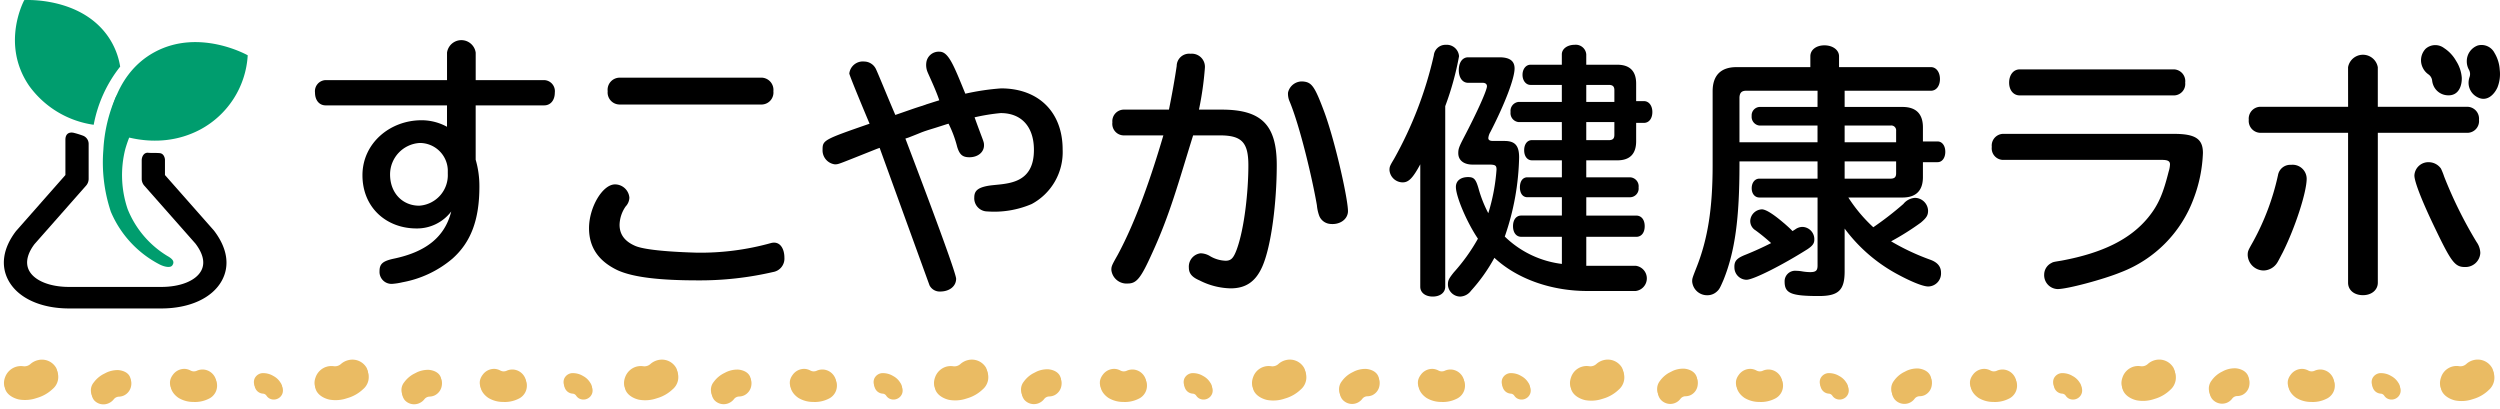
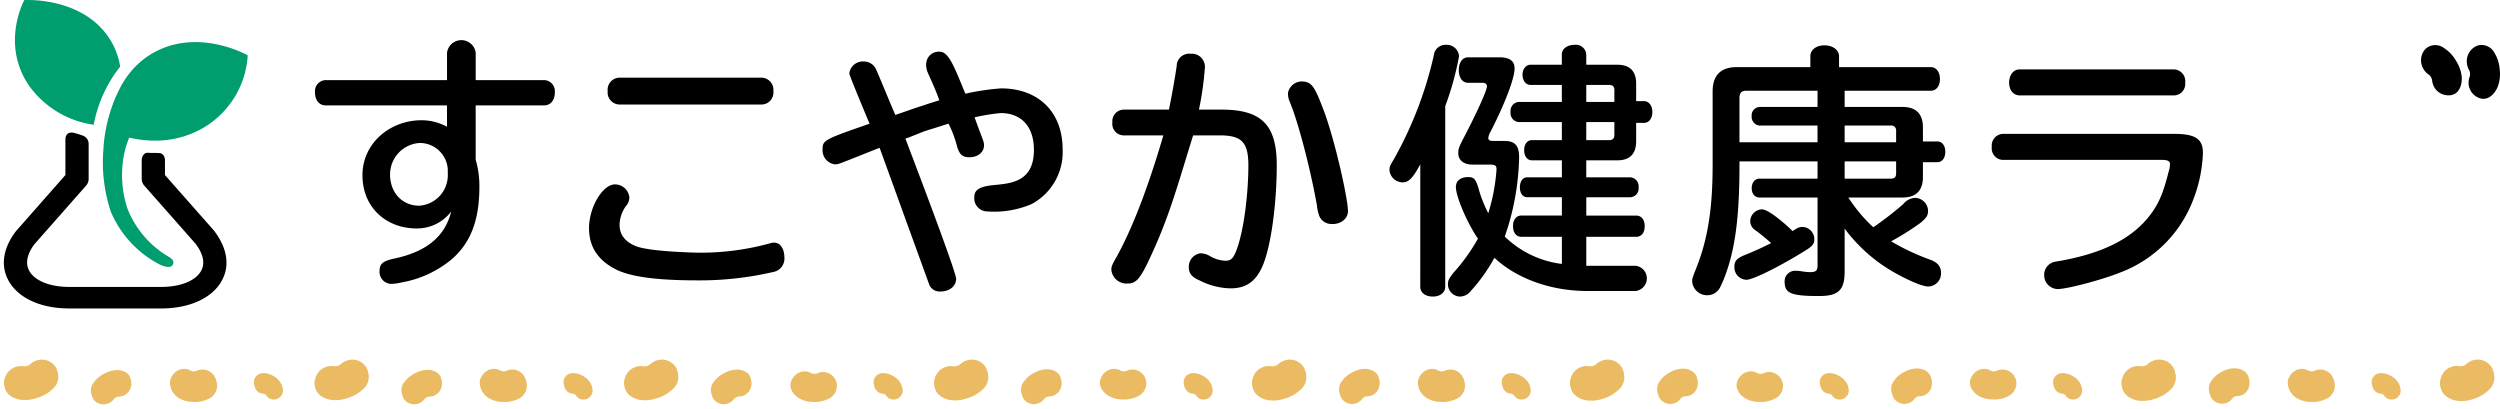
<svg xmlns="http://www.w3.org/2000/svg" width="477.194" height="78.013" viewBox="0 0 477.194 78.013">
  <defs>
    <clipPath id="a">
      <rect width="10.518" height="6.456" fill="#eabb63" />
    </clipPath>
    <clipPath id="b">
      <rect width="10.517" height="6.426" fill="#eabb63" />
    </clipPath>
    <clipPath id="c">
      <rect width="10.515" height="6.395" fill="#eabb63" />
    </clipPath>
    <clipPath id="d">
      <rect width="10.513" height="6.365" fill="#eabb63" />
    </clipPath>
    <clipPath id="e">
      <rect width="10.52" height="6.487" fill="#eabb63" />
    </clipPath>
    <clipPath id="f">
      <rect width="10.524" height="6.572" fill="#eabb63" />
    </clipPath>
    <clipPath id="g">
      <rect width="10.522" height="6.518" fill="#eabb63" />
    </clipPath>
    <clipPath id="h">
      <rect width="10.526" height="6.603" fill="#eabb63" />
    </clipPath>
    <clipPath id="i">
      <path d="M0,0,8.08.007l0,5.083L0,5.083Z" fill="#eabb63" />
    </clipPath>
    <clipPath id="j">
      <path d="M0,0,8.077.006l0,5.227L0,5.227Z" fill="#eabb63" />
    </clipPath>
    <clipPath id="k">
      <path d="M0,0,8.08.007l0,5.032L0,5.032Z" fill="#eabb63" />
    </clipPath>
    <clipPath id="l">
      <path d="M0,0,8.08.007l0,4.982L0,4.982Z" fill="#eabb63" />
    </clipPath>
    <clipPath id="m">
      <path d="M0,0,8.08.006l0,4.931L0,4.931Z" fill="#eabb63" />
    </clipPath>
    <clipPath id="n">
      <path d="M0,0,8.07.006l0,5.137L0,5.137Z" fill="#eabb63" />
    </clipPath>
    <clipPath id="o">
      <path d="M0,0,8.062.006l0,5.238L0,5.238Z" fill="#eabb63" />
    </clipPath>
    <clipPath id="p">
      <path d="M0,0,8.074.006l0,5.189L0,5.189Z" fill="#eabb63" />
    </clipPath>
    <clipPath id="q">
      <rect width="8.887" height="5.781" fill="#eabb63" />
    </clipPath>
    <clipPath id="y">
      <rect width="5.752" height="3.742" fill="#eabb63" />
    </clipPath>
    <clipPath id="ag">
      <rect width="477.194" height="77.528" transform="translate(0 0)" fill="none" />
    </clipPath>
    <clipPath id="ah">
      <rect width="10.518" height="6.456" transform="matrix(0.956, -0.292, 0.292, 0.956, 177.511, 70.937)" fill="none" />
    </clipPath>
    <clipPath id="ai">
      <rect width="10.517" height="6.426" transform="translate(118.341 70.94) rotate(-17.002)" fill="none" />
    </clipPath>
    <clipPath id="aj">
      <rect width="10.515" height="6.395" transform="matrix(0.956, -0.292, 0.292, 0.956, 59.264, 70.943)" fill="none" />
    </clipPath>
    <clipPath id="ak">
      <rect width="10.513" height="6.365" transform="translate(0 70.945) rotate(-17)" fill="none" />
    </clipPath>
    <clipPath id="al">
      <rect width="10.52" height="6.487" transform="translate(238.206 70.934) rotate(-16.996)" fill="none" />
    </clipPath>
    <clipPath id="am">
      <rect width="10.524" height="6.572" transform="translate(404.159 70.928) rotate(-16.996)" fill="none" />
    </clipPath>
    <clipPath id="an">
      <rect width="10.522" height="6.518" transform="matrix(0.956, -0.292, 0.292, 0.956, 298.9, 70.933)" fill="none" />
    </clipPath>
    <clipPath id="ap">
      <rect width="8.08" height="5.083" transform="translate(193.868 72.965) rotate(-26.993)" fill="none" />
    </clipPath>
    <clipPath id="aq">
      <rect width="8.077" height="5.227" transform="translate(359.948 72.802) rotate(-27.016)" fill="none" />
    </clipPath>
    <clipPath id="ar">
      <rect width="8.08" height="5.032" transform="matrix(0.891, -0.454, 0.454, 0.891, 134.688, 73.024)" fill="none" />
    </clipPath>
    <clipPath id="as">
      <rect width="8.08" height="4.982" transform="matrix(0.891, -0.454, 0.454, 0.891, 75.625, 73.08)" fill="none" />
    </clipPath>
    <clipPath id="at">
      <rect width="8.08" height="4.931" transform="translate(16.35 73.137) rotate(-27.001)" fill="none" />
    </clipPath>
    <clipPath id="au">
      <rect width="8.07" height="5.137" transform="matrix(0.891, -0.454, 0.454, 0.891, 254.572, 72.885)" fill="none" />
    </clipPath>
    <clipPath id="av">
      <rect width="8.062" height="5.238" transform="translate(420.579 72.752) rotate(-27)" fill="none" />
    </clipPath>
    <clipPath id="aw">
      <rect width="8.074" height="5.189" transform="translate(315.279 72.836) rotate(-26.995)" fill="none" />
    </clipPath>
    <clipPath id="ax">
      <rect width="5.779" height="8.883" transform="matrix(0.035, -0.999, 0.999, 0.035, 209.831, 76.091)" fill="none" />
    </clipPath>
    <clipPath id="ay">
      <rect width="5.779" height="8.883" transform="matrix(0.035, -0.999, 0.999, 0.035, 375.911, 76.091)" fill="none" />
    </clipPath>
    <clipPath id="az">
-       <rect width="5.779" height="8.883" transform="matrix(0.035, -0.999, 0.999, 0.035, 150.649, 76.091)" fill="none" />
-     </clipPath>
+       </clipPath>
    <clipPath id="ba">
      <rect width="5.779" height="8.884" transform="translate(91.467 76.091) rotate(-87.994)" fill="none" />
    </clipPath>
    <clipPath id="bb">
      <rect width="5.779" height="8.884" transform="translate(32.336 76.091) rotate(-87.994)" fill="none" />
    </clipPath>
    <clipPath id="bc">
      <rect width="5.779" height="8.883" transform="matrix(0.035, -0.999, 0.999, 0.035, 270.536, 76.091)" fill="none" />
    </clipPath>
    <clipPath id="bd">
      <rect width="5.779" height="8.883" transform="matrix(0.035, -0.999, 0.999, 0.035, 436.568, 76.091)" fill="none" />
    </clipPath>
    <clipPath id="be">
-       <rect width="5.779" height="8.883" transform="translate(331.242 76.091) rotate(-87.993)" fill="none" />
-     </clipPath>
+       </clipPath>
    <clipPath id="bf">
      <rect width="3.743" height="5.752" transform="translate(225.297 73.571) rotate(-60.003)" fill="none" />
    </clipPath>
    <clipPath id="bg">
      <rect width="3.742" height="5.752" transform="translate(391.257 73.571) rotate(-59.998)" fill="none" />
    </clipPath>
    <clipPath id="bh">
      <rect width="3.742" height="5.753" transform="translate(166.115 73.571) rotate(-60.003)" fill="none" />
    </clipPath>
    <clipPath id="bi">
      <rect width="3.742" height="5.752" transform="matrix(0.5, -0.866, 0.866, 0.5, 106.934, 73.571)" fill="none" />
    </clipPath>
    <clipPath id="bj">
      <rect width="3.743" height="5.752" transform="matrix(0.5, -0.866, 0.866, 0.5, 47.826, 73.571)" fill="none" />
    </clipPath>
    <clipPath id="bk">
      <rect width="3.742" height="5.753" transform="translate(286.003 73.571) rotate(-60.003)" fill="none" />
    </clipPath>
    <clipPath id="bl">
      <rect width="3.742" height="5.752" transform="translate(452.057 73.571) rotate(-59.998)" fill="none" />
    </clipPath>
    <clipPath id="bm">
      <rect width="3.742" height="5.752" transform="translate(346.71 73.571) rotate(-59.998)" fill="none" />
    </clipPath>
  </defs>
  <g transform="translate(-444.403 -380.47)">
    <g transform="translate(444.526 448.796)">
      <g transform="translate(177.511 3.089) rotate(-17)">
        <g transform="translate(0 0)" clip-path="url(#a)">
          <path d="M10.462,2.449A3.132,3.132,0,0,0,7.627.012a3.294,3.294,0,0,0-1.659.3,1.682,1.682,0,0,1-1.423,0A3.277,3.277,0,0,0,3.313,0,3.227,3.227,0,0,0,.6,1.34c-1.459,1.954.032,3.631,1.3,4.367a6.7,6.7,0,0,0,3.357.746,7.2,7.2,0,0,0,3.387-.762,3.034,3.034,0,0,0,1.811-3.242" transform="translate(0.001 0.002)" fill="#eabb63" />
        </g>
      </g>
      <g transform="translate(118.341 3.091) rotate(-17)">
        <g transform="translate(0 0)" clip-path="url(#b)">
          <path d="M10.46,2.438A3.127,3.127,0,0,0,7.625.012,3.307,3.307,0,0,0,5.966.307a1.689,1.689,0,0,1-1.423,0A3.289,3.289,0,0,0,3.312,0,3.232,3.232,0,0,0,.6,1.334C-.856,3.279.634,4.948,1.907,5.68a6.727,6.727,0,0,0,3.357.742A7.225,7.225,0,0,0,8.65,5.664a3.017,3.017,0,0,0,1.81-3.227" transform="translate(0.001 0.002)" fill="#eabb63" />
        </g>
      </g>
      <g transform="translate(59.264 3.094) rotate(-17)">
        <g transform="translate(0 0)" clip-path="url(#c)">
          <path d="M10.459,2.426A3.122,3.122,0,0,0,7.624.012,3.319,3.319,0,0,0,5.965.305,1.7,1.7,0,0,1,4.543.3,3.3,3.3,0,0,0,3.312,0,3.237,3.237,0,0,0,.6,1.328c-1.459,1.936.032,3.6,1.3,4.326a6.752,6.752,0,0,0,3.356.739,7.251,7.251,0,0,0,3.386-.754,3,3,0,0,0,1.81-3.211" transform="translate(0.001 0.002)" fill="#eabb63" />
        </g>
      </g>
      <g transform="translate(0 3.096) rotate(-17)">
        <g transform="translate(0 0)" clip-path="url(#d)">
          <path d="M10.457,2.415A3.117,3.117,0,0,0,7.623.012,3.332,3.332,0,0,0,5.964.3,1.7,1.7,0,0,1,4.542.3,3.312,3.312,0,0,0,3.311,0,3.241,3.241,0,0,0,.6,1.321C-.856,3.248.634,4.9,1.906,5.626a6.776,6.776,0,0,0,3.356.735,7.278,7.278,0,0,0,3.386-.751,2.984,2.984,0,0,0,1.81-3.2" transform="translate(0.001 0.002)" fill="#eabb63" />
        </g>
      </g>
      <g transform="translate(238.206 3.086) rotate(-17)">
        <g transform="translate(0 0)" clip-path="url(#e)">
          <path d="M10.463,2.461A3.137,3.137,0,0,0,7.628.012a3.281,3.281,0,0,0-1.66.3,1.675,1.675,0,0,1-1.423,0A3.266,3.266,0,0,0,3.314,0,3.223,3.223,0,0,0,.6,1.347C-.857,3.31.635,5,1.907,5.734a6.679,6.679,0,0,0,3.358.749,7.173,7.173,0,0,0,3.388-.765,3.051,3.051,0,0,0,1.811-3.257" transform="translate(0.001 0.002)" fill="#eabb63" />
        </g>
      </g>
      <g transform="translate(404.159 3.08) rotate(-17)">
        <g transform="translate(0 0)" clip-path="url(#f)">
          <path d="M10.468,2.493A3.151,3.151,0,0,0,7.631.012a3.247,3.247,0,0,0-1.66.3,1.657,1.657,0,0,1-1.424,0A3.234,3.234,0,0,0,3.315,0,3.211,3.211,0,0,0,.6,1.364c-1.46,1.989.032,3.7,1.305,4.445a6.613,6.613,0,0,0,3.359.759,7.1,7.1,0,0,0,3.389-.775,3.1,3.1,0,0,0,1.812-3.3" transform="translate(0.001 0.002)" fill="#eabb63" />
        </g>
      </g>
      <g transform="translate(298.9 3.084) rotate(-17)">
        <g transform="translate(0 0)" clip-path="url(#g)">
          <path d="M10.465,2.473A3.142,3.142,0,0,0,7.629.012a3.268,3.268,0,0,0-1.66.3,1.668,1.668,0,0,1-1.424,0A3.254,3.254,0,0,0,3.314,0,3.218,3.218,0,0,0,.6,1.353c-1.459,1.973.032,3.666,1.3,4.409a6.655,6.655,0,0,0,3.358.753,7.147,7.147,0,0,0,3.388-.769,3.068,3.068,0,0,0,1.811-3.273" transform="translate(0.001 0.002)" fill="#eabb63" />
        </g>
      </g>
      <g transform="translate(464.949 3.078) rotate(-17)">
        <g transform="translate(0 0)" clip-path="url(#h)">
          <path d="M10.47,2.505A3.156,3.156,0,0,0,7.632.012a3.234,3.234,0,0,0-1.661.3,1.65,1.65,0,0,1-1.424,0A3.223,3.223,0,0,0,3.315,0,3.207,3.207,0,0,0,.6,1.371c-1.46,2,.032,3.714,1.306,4.466a6.59,6.59,0,0,0,3.36.763,7.076,7.076,0,0,0,3.39-.779A3.116,3.116,0,0,0,10.47,2.505" transform="translate(0.001 0.002)" fill="#eabb63" />
        </g>
      </g>
      <g transform="matrix(-0.891, 0.454, -0.454, -0.891, 203.377, 5.981)">
        <g transform="translate(0 0)" clip-path="url(#i)">
          <path d="M8.039,1.932A2.429,2.429,0,0,0,5.859.011,2.476,2.476,0,0,0,4.584.244a1.264,1.264,0,0,1-1.094,0A2.47,2.47,0,0,0,2.545,0,2.457,2.457,0,0,0,.462,1.055c-1.12,1.539.026,2.861,1,3.44a5.05,5.05,0,0,0,2.58.589,5.417,5.417,0,0,0,2.6-.6,2.4,2.4,0,0,0,1.39-2.553" transform="translate(0.002 0.002)" fill="#eabb63" />
        </g>
      </g>
      <g transform="matrix(-0.891, 0.454, -0.454, -0.891, 369.519, 5.945)">
        <g transform="translate(0 0)" clip-path="url(#j)">
          <path d="M8.036,1.986A2.452,2.452,0,0,0,5.858.011,2.415,2.415,0,0,0,4.583.25a1.232,1.232,0,0,1-1.093,0A2.414,2.414,0,0,0,2.544,0,2.436,2.436,0,0,0,.462,1.085c-1.12,1.583.025,2.942,1,3.538a4.933,4.933,0,0,0,2.579.6,5.293,5.293,0,0,0,2.6-.616,2.482,2.482,0,0,0,1.39-2.626" transform="translate(0.002 0.002)" fill="#eabb63" />
        </g>
      </g>
      <g transform="matrix(-0.891, 0.454, -0.454, -0.891, 144.173, 5.993)">
        <g transform="translate(0 0)" clip-path="url(#k)">
          <path d="M8.039,1.913a2.421,2.421,0,0,0-2.18-1.9,2.5,2.5,0,0,0-1.275.23,1.275,1.275,0,0,1-1.094,0A2.49,2.49,0,0,0,2.545,0,2.465,2.465,0,0,0,.462,1.045c-1.12,1.524.026,2.832,1,3.406a5.091,5.091,0,0,0,2.58.583,5.461,5.461,0,0,0,2.6-.593,2.371,2.371,0,0,0,1.39-2.528" transform="translate(0.002 0.002)" fill="#eabb63" />
        </g>
      </g>
      <g transform="matrix(-0.891, 0.454, -0.454, -0.891, 85.087, 6.005)">
        <g transform="translate(0 0)" clip-path="url(#l)">
          <path d="M8.039,1.894A2.413,2.413,0,0,0,5.859.011,2.519,2.519,0,0,0,4.584.239a1.287,1.287,0,0,1-1.094,0A2.51,2.51,0,0,0,2.545,0,2.474,2.474,0,0,0,.462,1.034c-1.12,1.508.026,2.8,1,3.372a5.133,5.133,0,0,0,2.58.577,5.507,5.507,0,0,0,2.6-.587,2.342,2.342,0,0,0,1.39-2.5" transform="translate(0.002 0.002)" fill="#eabb63" />
        </g>
      </g>
      <g transform="matrix(-0.891, 0.454, -0.454, -0.891, 25.79, 6.016)">
        <g transform="translate(0 0)" clip-path="url(#m)">
          <path d="M8.039,1.874A2.4,2.4,0,0,0,5.859.01,2.542,2.542,0,0,0,4.584.236a1.3,1.3,0,0,1-1.094,0A2.531,2.531,0,0,0,2.545,0,2.482,2.482,0,0,0,.462,1.024c-1.12,1.493.026,2.775,1,3.338a5.177,5.177,0,0,0,2.58.571,5.553,5.553,0,0,0,2.6-.581,2.315,2.315,0,0,0,1.39-2.477" transform="translate(0.002 0.002)" fill="#eabb63" />
        </g>
      </g>
      <g transform="matrix(-0.891, 0.454, -0.454, -0.891, 264.096, 5.953)">
        <g transform="translate(0 0)" clip-path="url(#n)">
          <path d="M8.029,1.952A2.435,2.435,0,0,0,4.579.246a1.249,1.249,0,0,1-1.092,0A2.443,2.443,0,0,0,2.542,0,2.446,2.446,0,0,0,.462,1.067c-1.119,1.556.025,2.891,1,3.477a4.994,4.994,0,0,0,2.577.595,5.359,5.359,0,0,0,2.6-.606A2.431,2.431,0,0,0,8.029,1.952" transform="translate(0.002 0.002)" fill="#eabb63" />
        </g>
      </g>
      <g transform="matrix(-0.891, 0.454, -0.454, -0.891, 430.142, 5.913)">
        <g transform="translate(0 0)" clip-path="url(#o)">
          <path d="M8.021,1.99A2.451,2.451,0,0,0,5.847.011a2.4,2.4,0,0,0-1.272.24,1.225,1.225,0,0,1-1.091,0A2.4,2.4,0,0,0,2.539,0,2.429,2.429,0,0,0,.461,1.088c-1.118,1.586.025,2.948,1,3.545a4.908,4.908,0,0,0,2.574.606,5.266,5.266,0,0,0,2.6-.617A2.49,2.49,0,0,0,8.021,1.99" transform="translate(0.002 0.002)" fill="#eabb63" />
        </g>
      </g>
      <g transform="matrix(-0.891, 0.454, -0.454, -0.891, 324.83, 5.948)">
        <g transform="translate(0 0)" clip-path="url(#p)">
          <path d="M8.033,1.971A2.429,2.429,0,0,0,4.581.248a1.239,1.239,0,0,1-1.093,0A2.426,2.426,0,0,0,2.543,0,2.44,2.44,0,0,0,.462,1.077C-.658,2.649.488,4,1.465,4.59a4.958,4.958,0,0,0,2.578.6,5.32,5.32,0,0,0,2.6-.612,2.461,2.461,0,0,0,1.39-2.607" transform="translate(0.002 0.002)" fill="#eabb63" />
        </g>
      </g>
      <g transform="matrix(0.999, 0.035, -0.035, 0.999, 210.033, 2.467)">
        <g transform="translate(0 0)" clip-path="url(#q)">
-           <path d="M8.842,2.193A2.7,2.7,0,0,0,6.447.009a2.648,2.648,0,0,0-1.4.266,1.349,1.349,0,0,1-1.2,0A2.642,2.642,0,0,0,2.8,0,2.681,2.681,0,0,0,.51,1.2c-1.234,1.752.026,3.254,1.1,3.912a5.4,5.4,0,0,0,2.837.667A5.8,5.8,0,0,0,7.311,5.1,2.753,2.753,0,0,0,8.842,2.193" transform="translate(0 0)" fill="#eabb63" />
-         </g>
+           </g>
      </g>
      <g transform="matrix(0.999, 0.035, -0.035, 0.999, 376.113, 2.467)">
        <g transform="translate(0 0)" clip-path="url(#q)">
-           <path d="M8.842,2.193A2.7,2.7,0,0,0,6.447.009a2.648,2.648,0,0,0-1.4.266,1.349,1.349,0,0,1-1.2,0A2.642,2.642,0,0,0,2.8,0,2.681,2.681,0,0,0,.51,1.2c-1.234,1.752.026,3.254,1.1,3.912a5.4,5.4,0,0,0,2.837.667A5.8,5.8,0,0,0,7.311,5.1,2.753,2.753,0,0,0,8.842,2.193" transform="translate(0 0)" fill="#eabb63" />
-         </g>
+           </g>
      </g>
      <g transform="matrix(0.999, 0.035, -0.035, 0.999, 150.851, 2.467)">
        <g transform="translate(0 0)" clip-path="url(#q)">
          <path d="M8.842,2.193A2.7,2.7,0,0,0,6.447.009a2.648,2.648,0,0,0-1.4.266,1.349,1.349,0,0,1-1.2,0A2.642,2.642,0,0,0,2.8,0,2.681,2.681,0,0,0,.51,1.2c-1.234,1.752.026,3.254,1.1,3.912a5.4,5.4,0,0,0,2.837.667A5.8,5.8,0,0,0,7.311,5.1,2.753,2.753,0,0,0,8.842,2.193" transform="translate(0 0)" fill="#eabb63" />
        </g>
      </g>
      <g transform="matrix(0.999, 0.035, -0.035, 0.999, 91.67, 2.467)">
        <g transform="translate(0 0)" clip-path="url(#q)">
          <path d="M8.842,2.193A2.7,2.7,0,0,0,6.447.009a2.648,2.648,0,0,0-1.4.266,1.349,1.349,0,0,1-1.2,0A2.642,2.642,0,0,0,2.8,0,2.681,2.681,0,0,0,.51,1.2c-1.234,1.752.026,3.254,1.1,3.912a5.4,5.4,0,0,0,2.837.667A5.8,5.8,0,0,0,7.311,5.1,2.753,2.753,0,0,0,8.842,2.193" transform="translate(0 0)" fill="#eabb63" />
        </g>
      </g>
      <g transform="matrix(0.999, 0.035, -0.035, 0.999, 32.539, 2.467)">
        <g transform="translate(0 0)" clip-path="url(#q)">
          <path d="M8.842,2.193A2.7,2.7,0,0,0,6.447.009a2.648,2.648,0,0,0-1.4.266,1.349,1.349,0,0,1-1.2,0A2.642,2.642,0,0,0,2.8,0,2.681,2.681,0,0,0,.51,1.2c-1.234,1.752.026,3.254,1.1,3.912a5.4,5.4,0,0,0,2.837.667A5.8,5.8,0,0,0,7.311,5.1,2.753,2.753,0,0,0,8.842,2.193" transform="translate(0 0)" fill="#eabb63" />
        </g>
      </g>
      <g transform="matrix(0.999, 0.035, -0.035, 0.999, 270.738, 2.467)">
        <g transform="translate(0 0)" clip-path="url(#q)">
          <path d="M8.842,2.193A2.7,2.7,0,0,0,6.447.009a2.648,2.648,0,0,0-1.4.266,1.349,1.349,0,0,1-1.2,0A2.642,2.642,0,0,0,2.8,0,2.681,2.681,0,0,0,.51,1.2c-1.234,1.752.026,3.254,1.1,3.912a5.4,5.4,0,0,0,2.837.667A5.8,5.8,0,0,0,7.311,5.1,2.753,2.753,0,0,0,8.842,2.193" transform="translate(0 0)" fill="#eabb63" />
        </g>
      </g>
      <g transform="matrix(0.999, 0.035, -0.035, 0.999, 436.77, 2.467)">
        <g transform="translate(0 0)" clip-path="url(#q)">
          <path d="M8.842,2.193A2.7,2.7,0,0,0,6.447.009a2.648,2.648,0,0,0-1.4.266,1.349,1.349,0,0,1-1.2,0A2.642,2.642,0,0,0,2.8,0,2.681,2.681,0,0,0,.51,1.2c-1.234,1.752.026,3.254,1.1,3.912a5.4,5.4,0,0,0,2.837.667A5.8,5.8,0,0,0,7.311,5.1,2.753,2.753,0,0,0,8.842,2.193" transform="translate(0 0)" fill="#eabb63" />
        </g>
      </g>
      <g transform="matrix(0.999, 0.035, -0.035, 0.999, 331.444, 2.467)">
        <g transform="translate(0 0)" clip-path="url(#q)">
          <path d="M8.842,2.193A2.7,2.7,0,0,0,6.447.009a2.648,2.648,0,0,0-1.4.266,1.349,1.349,0,0,1-1.2,0A2.642,2.642,0,0,0,2.8,0,2.681,2.681,0,0,0,.51,1.2c-1.234,1.752.026,3.254,1.1,3.912a5.4,5.4,0,0,0,2.837.667A5.8,5.8,0,0,0,7.311,5.1,2.753,2.753,0,0,0,8.842,2.193" transform="translate(0 0)" fill="#eabb63" />
        </g>
      </g>
      <g transform="translate(230.279 8.598) rotate(-150)">
        <g transform="translate(0 0)" clip-path="url(#y)">
          <path d="M5.723,1.419A1.746,1.746,0,0,0,4.173.006a1.714,1.714,0,0,0-.908.172.873.873,0,0,1-.779,0A1.71,1.71,0,0,0,1.813,0,1.735,1.735,0,0,0,.33.778,1.715,1.715,0,0,0,1.042,3.31a3.5,3.5,0,0,0,1.836.432A3.757,3.757,0,0,0,4.732,3.3a1.782,1.782,0,0,0,.991-1.881" transform="translate(0 0)" fill="#eabb63" />
        </g>
      </g>
      <g transform="translate(396.238 8.598) rotate(-150)">
        <g transform="translate(0 0)" clip-path="url(#y)">
          <path d="M5.723,1.419A1.746,1.746,0,0,0,4.173.006a1.714,1.714,0,0,0-.908.172.873.873,0,0,1-.779,0A1.71,1.71,0,0,0,1.813,0,1.735,1.735,0,0,0,.33.778,1.715,1.715,0,0,0,1.042,3.31a3.5,3.5,0,0,0,1.836.432A3.757,3.757,0,0,0,4.732,3.3a1.782,1.782,0,0,0,.991-1.881" transform="translate(0 0)" fill="#eabb63" />
        </g>
      </g>
      <g transform="translate(171.097 8.598) rotate(-150)">
        <g transform="translate(0 0)" clip-path="url(#y)">
          <path d="M5.723,1.419A1.746,1.746,0,0,0,4.173.006a1.714,1.714,0,0,0-.908.172.873.873,0,0,1-.779,0A1.71,1.71,0,0,0,1.813,0,1.735,1.735,0,0,0,.33.778,1.715,1.715,0,0,0,1.042,3.31a3.5,3.5,0,0,0,1.836.432A3.757,3.757,0,0,0,4.732,3.3a1.782,1.782,0,0,0,.991-1.881" transform="translate(0 0)" fill="#eabb63" />
        </g>
      </g>
      <g transform="translate(111.915 8.598) rotate(-150)">
        <g transform="translate(0 0)" clip-path="url(#y)">
          <path d="M5.723,1.419A1.746,1.746,0,0,0,4.173.006a1.714,1.714,0,0,0-.908.172.873.873,0,0,1-.779,0A1.71,1.71,0,0,0,1.813,0,1.735,1.735,0,0,0,.33.778,1.715,1.715,0,0,0,1.042,3.31a3.5,3.5,0,0,0,1.836.432A3.757,3.757,0,0,0,4.732,3.3a1.782,1.782,0,0,0,.991-1.881" transform="translate(0 0)" fill="#eabb63" />
        </g>
      </g>
      <g transform="translate(52.808 8.598) rotate(-150)">
        <g transform="translate(0 0)" clip-path="url(#y)">
          <path d="M5.723,1.419A1.746,1.746,0,0,0,4.173.006a1.714,1.714,0,0,0-.908.172.873.873,0,0,1-.779,0A1.71,1.71,0,0,0,1.813,0,1.735,1.735,0,0,0,.33.778,1.715,1.715,0,0,0,1.042,3.31a3.5,3.5,0,0,0,1.836.432A3.757,3.757,0,0,0,4.732,3.3a1.782,1.782,0,0,0,.991-1.881" transform="translate(0 0)" fill="#eabb63" />
        </g>
      </g>
      <g transform="translate(290.985 8.598) rotate(-150)">
        <g transform="translate(0 0)" clip-path="url(#y)">
          <path d="M5.723,1.419A1.746,1.746,0,0,0,4.173.006a1.714,1.714,0,0,0-.908.172.873.873,0,0,1-.779,0A1.71,1.71,0,0,0,1.813,0,1.735,1.735,0,0,0,.33.778,1.715,1.715,0,0,0,1.042,3.31a3.5,3.5,0,0,0,1.836.432A3.757,3.757,0,0,0,4.732,3.3a1.782,1.782,0,0,0,.991-1.881" transform="translate(0 0)" fill="#eabb63" />
        </g>
      </g>
      <g transform="translate(457.038 8.598) rotate(-150)">
        <g transform="translate(0 0)" clip-path="url(#y)">
          <path d="M5.723,1.419A1.746,1.746,0,0,0,4.173.006a1.714,1.714,0,0,0-.908.172.873.873,0,0,1-.779,0A1.71,1.71,0,0,0,1.813,0,1.735,1.735,0,0,0,.33.778,1.715,1.715,0,0,0,1.042,3.31a3.5,3.5,0,0,0,1.836.432A3.757,3.757,0,0,0,4.732,3.3a1.782,1.782,0,0,0,.991-1.881" transform="translate(0 0)" fill="#eabb63" />
        </g>
      </g>
      <g transform="translate(351.691 8.598) rotate(-150)">
        <g transform="translate(0 0)" clip-path="url(#y)">
          <path d="M5.723,1.419A1.746,1.746,0,0,0,4.173.006a1.714,1.714,0,0,0-.908.172.873.873,0,0,1-.779,0A1.71,1.71,0,0,0,1.813,0,1.735,1.735,0,0,0,.33.778,1.715,1.715,0,0,0,1.042,3.31a3.5,3.5,0,0,0,1.836.432A3.757,3.757,0,0,0,4.732,3.3a1.782,1.782,0,0,0,.991-1.881" transform="translate(0 0)" fill="#eabb63" />
        </g>
      </g>
    </g>
    <g transform="translate(444.403 380.47)">
      <g clip-path="url(#ag)">
        <path d="M147.141,46.4c1.737-.472,2.584,1.064,2.584,2.787a2.59,2.59,0,0,1-2.179,2.738,61.831,61.831,0,0,1-14.314,1.592c-7.3,0-12.386-.58-15.377-1.949-3.6-1.723-5.423-4.358-5.423-8.008,0-4,2.586-8.364,4.966-8.364a2.761,2.761,0,0,1,2.738,2.535,2.553,2.553,0,0,1-.709,1.672,6.406,6.406,0,0,0-1.166,3.5c0,1.876,1.013,3.195,3.042,4.056,1.976.811,7.334,1.146,11.62,1.268A49.944,49.944,0,0,0,147.141,46.4m-1.648-31.573a2.337,2.337,0,0,1,2.129,2.585,2.289,2.289,0,0,1-2.129,2.535H118.172a2.294,2.294,0,0,1-2.179-2.535,2.312,2.312,0,0,1,2.179-2.585Z" />
        <path d="M176.855,19.907c.659-.2,1.42-.457,2.433-.761-.608-1.858-1.806-4.377-2.2-5.3a3.527,3.527,0,0,1-.282-1.847,2.385,2.385,0,0,1,2.534-2.129c1.724,0,2.724,2.651,4.92,8.014a46.138,46.138,0,0,1,6.815-1.013c7.2,0,11.759,4.561,11.759,11.658a11.235,11.235,0,0,1-5.9,10.411,18.145,18.145,0,0,1-8.482,1.419,2.509,2.509,0,0,1-2.483-2.687c0-1.216.659-1.823,2.483-2.178,2.889-.559,9.012.265,8.9-7.065-.063-4.259-2.384-6.844-6.337-6.844a37.377,37.377,0,0,0-4.989.81c1.672,4.663,1.8,4.579,1.8,5.34,0,1.317-1.166,2.281-2.787,2.281-1.319,0-1.877-.507-2.332-1.977a21.76,21.76,0,0,0-1.647-4.428c-.4.1-.508.153-2.433.761l-1.317.406c-1.724.556-1.245.456-3.881,1.471l-.61.2c.2.559,9.683,25.294,9.683,26.764,0,1.419-1.267,2.433-3.043,2.433a2.168,2.168,0,0,1-2.026-1.166c-.1-.253-9.327-25.7-9.327-25.7l-.2-.558-.558.2L163.141,30.1c-3.194,1.268-3.194,1.268-3.8,1.268a2.69,2.69,0,0,1-2.331-2.788c0-1.825.2-1.926,8.972-4.968,0,0-3.867-9.181-3.867-9.586a2.6,2.6,0,0,1,2.838-2.282,2.518,2.518,0,0,1,2.281,1.521c.457.965,2.347,5.633,3.663,8.675,2.384-.812,3.729-1.319,5.25-1.776.253-.1.457-.151.559-.2Z" />
        <path d="M214.407,25.842a2.206,2.206,0,0,1-2.079-2.483,2.217,2.217,0,0,1,2.079-2.433h8.719c.558-2.738,1.124-5.9,1.479-8.332a2.368,2.368,0,0,1,2.637-2.331,2.5,2.5,0,0,1,2.744,2.7,60.8,60.8,0,0,1-1.133,7.962h4.36c7.6,0,10.491,2.938,10.491,10.593,0,6.894-1.009,15.463-2.783,19.417-1.268,2.838-3.144,4.106-6.033,4.106a13.64,13.64,0,0,1-5.932-1.52c-1.419-.61-2.029-1.319-2.029-2.434a2.562,2.562,0,0,1,2.232-2.738,3.615,3.615,0,0,1,1.671.457,6.285,6.285,0,0,0,3.1.963c1.064,0,1.52-.507,2.128-2.13,1.471-4,2.228-11.1,2.228-16.07,0-4.41-1.268-5.728-5.475-5.728H227.74c-2.842,9.118-4.4,15.044-7.851,22.547-2.128,4.714-2.94,5.728-4.614,5.728a2.919,2.919,0,0,1-3.142-2.586c0-.709.1-.913,1.217-2.889,3.5-6.488,6.379-14.875,8.711-22.8Zm38.372-4.465c2.177,5.914,4.705,17.44,4.508,19.151-.168,1.462-1.655,2.413-3.418,2.21a2.461,2.461,0,0,1-2.065-1.564,7.882,7.882,0,0,1-.435-1.988c-.886-5.154-3.241-15.079-5.2-19.794a3.616,3.616,0,0,1-.314-1.719,2.719,2.719,0,0,1,3-2.105c1.561.18,2.128,1.011,3.924,5.809" />
        <path d="M271.1,31.363c-1.419,2.637-2.23,3.448-3.346,3.448a2.546,2.546,0,0,1-2.534-2.333c0-.658.1-.86.862-2.128a73.522,73.522,0,0,0,7.6-19.769,2.24,2.24,0,0,1,2.281-2.027,2.356,2.356,0,0,1,2.534,2.18,55.784,55.784,0,0,1-2.635,9.529v34.47c0,1.115-.964,1.874-2.383,1.874s-2.383-.759-2.383-1.874Zm27.018-8.058h-8.211a1.716,1.716,0,0,1-1.572-1.927,1.715,1.715,0,0,1,1.572-1.926h8.211V16.207h-5.981c-.862,0-1.521-.809-1.521-1.925s.659-1.927,1.521-1.927h5.981V10.379c0-1.064,1.065-1.825,2.433-1.825a2,2,0,0,1,2.231,1.825v1.976h5.923c2.382,0,3.6,1.217,3.6,3.6V19.3h1.471c.962,0,1.622.863,1.622,2.078,0,1.268-.66,2.078-1.622,2.078h-1.471v3.5c0,2.433-1.216,3.649-3.6,3.649h-5.923v3.245H311.2a1.714,1.714,0,0,1,1.571,1.924,1.669,1.669,0,0,1-1.571,1.876h-8.414v3.5h9.529c1.014,0,1.622.812,1.622,2.028s-.608,2.027-1.622,2.027h-9.529v5.526h9.428a2.425,2.425,0,0,1,0,4.814h-8.972c-7.047.051-13.635-2.28-17.995-6.335a32.181,32.181,0,0,1-4.461,6.285,2.7,2.7,0,0,1-2.078,1.115,2.377,2.377,0,0,1-2.332-2.23c0-.862.153-1.166,1.115-2.383a35.4,35.4,0,0,0,4.613-6.437c-2.129-3.143-4.207-8.061-4.207-9.885,0-1.165.912-1.874,2.332-1.874,1.114,0,1.469.4,1.976,2.128a23.759,23.759,0,0,0,1.876,4.765,36.719,36.719,0,0,0,1.572-8.313c0-.76-.2-.913-1.115-.963H281.09c-1.672,0-2.737-.811-2.737-2.18,0-.811.152-1.216,1.014-2.889,2.585-4.917,4.461-9.124,4.461-9.885,0-.405-.3-.658-.811-.658h-2.788c-1.065,0-1.775-.964-1.775-2.434s.71-2.433,1.775-2.433h5.981c1.976,0,2.889.71,2.889,2.129,0,1.876-1.825,6.691-4.613,12.116a2.817,2.817,0,0,0-.4,1.165c0,.354.253.558.912.558h2.18c2.028,0,2.788.912,2.788,3.142a48.775,48.775,0,0,1-2.738,15.105,18.9,18.9,0,0,0,10.9,5.222V45.2h-7.756c-.963,0-1.57-.811-1.57-2.027s.607-2.028,1.57-2.028h7.756v-3.5h-6.59c-.86,0-1.42-.709-1.42-1.876,0-1.215.56-1.924,1.42-1.924h6.59V30.6h-5.727c-.863,0-1.471-.76-1.471-1.926s.608-1.927,1.471-1.927h5.727Zm4.664-3.853h5.366v-2.23c0-.709-.3-1.015-1.065-1.015h-4.3Zm4.3,7.3c.761,0,1.065-.3,1.065-1.014V23.305h-5.366v3.446Z" />
        <path d="M346.927,30.806h-14.9v.557c0,10.393-.862,16.627-3.042,22.05-.659,1.522-.811,1.825-1.267,2.231a2.628,2.628,0,0,1-1.774.71A2.856,2.856,0,0,1,323,53.768c0-.608,0-.608.812-2.686,2.179-5.475,3.091-11.355,3.091-19.515V17.424c0-3.041,1.571-4.612,4.562-4.612h14.091V10.733c0-1.217,1.115-2.079,2.687-2.079,1.622,0,2.788.913,2.788,2.079v2.079H368.57c1.015,0,1.724.962,1.724,2.281s-.709,2.229-1.724,2.229H352.1v3.093h11.043c2.585,0,3.9,1.318,3.9,3.9V27h2.8c.863,0,1.471.81,1.471,1.976s-.608,1.978-1.471,1.978h-2.8V33.8c0,2.585-1.318,3.9-3.9,3.9H352.806a28.951,28.951,0,0,0,4.765,5.677,61.536,61.536,0,0,0,5.741-4.446,3.107,3.107,0,0,1,2.231-1.164,2.545,2.545,0,0,1,2.483,2.432c0,.912-.3,1.369-1.368,2.282a50.4,50.4,0,0,1-5.69,3.583,43.667,43.667,0,0,0,7.45,3.5c1.419.507,2.079,1.318,2.079,2.484a2.485,2.485,0,0,1-2.433,2.636c-1.065,0-3.5-1.014-6.337-2.586A30.58,30.58,0,0,1,352.1,43.63v8.161c0,3.6-1.166,4.715-4.916,4.715-5.273,0-6.539-.508-6.539-2.738a2,2,0,0,1,2.18-2.078,7.154,7.154,0,0,1,1.115.1,9.616,9.616,0,0,0,1.57.152c1.115,0,1.421-.3,1.421-1.267V37.7h-11.1c-.86,0-1.47-.71-1.47-1.774s.61-1.825,1.47-1.825h11.1Zm-.618,14.773c.042.811-.238,1.282-1.318,2-4.719,2.982-10.161,5.75-11.578,5.823a2.352,2.352,0,0,1-2.35-2.265c-.068-1.316.413-1.849,2.205-2.55a59.3,59.3,0,0,0,9.4-4.8,2.385,2.385,0,0,1,1.346-.476,2.345,2.345,0,0,1,2.3,2.266m.618-28.257H333.29c-.861,0-1.216.406-1.266,1.268v8.566h14.9V23.963h-11.1a1.675,1.675,0,0,1-1.47-1.825,1.607,1.607,0,0,1,1.47-1.723h11.1Zm-6.421,25.265c2.167,1.884,2.665,2.541,2.575,3.5a2.545,2.545,0,0,1-2.488,2.109c-.556-.051-.8-.177-1.6-.913a35.5,35.5,0,0,0-3.914-3.32,2.073,2.073,0,0,1-1-1.875,2.323,2.323,0,0,1,2.286-2.127c.807.076,2.2.969,4.132,2.626M352.1,27.156h9.828v-2.18a.926.926,0,0,0-1.065-1.013H352.1Zm8.763,6.945c.759,0,1.065-.3,1.065-1.014V30.806H352.1v3.3Z" />
        <path d="M414.965,25.552c4.1,0,5.524.963,5.524,3.649a27.2,27.2,0,0,1-1.764,8.69,23.905,23.905,0,0,1-13.939,14.092c-3.346,1.368-10.189,3.193-12.014,3.193a2.646,2.646,0,0,1-2.584-2.788,2.484,2.484,0,0,1,1.369-2.179c.354-.2.354-.2,1.924-.457,7.91-1.469,13.181-4.106,16.577-8.262,2.027-2.484,2.878-4.737,3.893-8.74a5.23,5.23,0,0,0,.253-1.369c0-.608-.4-.861-1.52-.861H382.266a2.207,2.207,0,0,1-2.078-2.484,2.236,2.236,0,0,1,2.078-2.484Zm.061-12.308a2.254,2.254,0,0,1,2.078,2.534,2.189,2.189,0,0,1-2.078,2.434h-29.5c-1.217,0-2.028-1.014-2.028-2.434,0-1.469.811-2.534,2.028-2.534Z" />
        <path d="M103.874,15.29H90.8V10.051a2.762,2.762,0,0,0-5.473,0V15.29H62.158a2.121,2.121,0,0,0-2.029,2.386c0,1.453.811,2.438,2.029,2.438H85.323V24.2a10.1,10.1,0,0,0-4.867-1.247c-6.031,0-11.271,4.4-11.271,10.49,0,6.186,4.58,10.162,10.308,10.162a8.179,8.179,0,0,0,6.639-3.242c-1.215,4.838-4.765,7.731-11.049,9.028-2.027.449-2.637,1-2.637,2.345a2.285,2.285,0,0,0,2.433,2.445,11.652,11.652,0,0,0,1.927-.3,20.359,20.359,0,0,0,9.53-4.491c3.548-3.142,5.169-7.432,5.169-13.767a17.973,17.973,0,0,0-.709-5.138V20.114h13.078c1.217,0,2.027-.985,2.027-2.438a2.12,2.12,0,0,0-2.027-2.386m-18.4,17.886a5.833,5.833,0,0,1-5.462,6.086c-3.142,0-5.556-2.38-5.556-5.971a6.011,6.011,0,0,1,5.659-6,5.352,5.352,0,0,1,5.359,5.087Z" />
-         <path d="M440.293,34.1c0,2.585-2.185,9.318-4.566,14.082-.457.862-.863,1.673-1.065,1.977a3.155,3.155,0,0,1-2.585,1.471,3.066,3.066,0,0,1-3.042-2.941c0-.761.1-.912,1.013-2.534a47.242,47.242,0,0,0,4.77-12.714,2.375,2.375,0,0,1,2.484-1.977,2.689,2.689,0,0,1,2.991,2.636m7.9-21.267a2.882,2.882,0,0,1,5.677,0v7.552h17.184a2.271,2.271,0,0,1,2.129,2.483,2.242,2.242,0,0,1-2.129,2.484H453.873V53.959c0,1.369-1.165,2.383-2.839,2.383s-2.838-.964-2.838-2.383V25.35H431.367a2.271,2.271,0,0,1-2.128-2.484,2.271,2.271,0,0,1,2.128-2.483H448.2Zm17.73,19.348a12.529,12.529,0,0,1,.61,1.521,81.9,81.9,0,0,0,6.193,12.5,3.771,3.771,0,0,1,.71,2.079,2.831,2.831,0,0,1-2.94,2.686c-1.876,0-2.585-.912-5.626-7.248-2.384-4.917-4.016-8.956-4.016-10.223a2.67,2.67,0,0,1,2.789-2.535,2.88,2.88,0,0,1,2.28,1.217" />
        <path d="M463,9.308a3.176,3.176,0,0,0-.535,3.641,3.241,3.241,0,0,0,1.066,1.246,1.688,1.688,0,0,1,.713,1.2,3.341,3.341,0,0,0,.372,1.193,3.074,3.074,0,0,0,2.433,1.594c2.3.224,2.9-1.893,2.85-3.343a6.87,6.87,0,0,0-1.084-3.211,7.052,7.052,0,0,0-2.307-2.459,2.772,2.772,0,0,0-3.508.14" />
        <path d="M472.931,8.688a3.18,3.18,0,0,0-2.076,3.039,3.256,3.256,0,0,0,.413,1.587,1.69,1.69,0,0,1,.116,1.39,3.333,3.333,0,0,0-.188,1.236,3.079,3.079,0,0,0,1.489,2.5c1.969,1.208,3.434-.434,4.026-1.759a6.865,6.865,0,0,0,.433-3.36,7.079,7.079,0,0,0-1-3.222,2.775,2.775,0,0,0-3.216-1.41" />
        <path d="M20.636,24.863s8.794,4.584,17.677-.186a17.2,17.2,0,0,0,8.971-14.123s-9.19-5.217-17.731-.631-8.917,14.94-8.917,14.94" fill="#009d6e" />
        <path d="M30.534,50.513a20.182,20.182,0,0,1-9.377-10.1,29.8,29.8,0,0,1-1.424-11.859,28.991,28.991,0,0,1,2.36-10.014,1.724,1.724,0,0,1,2.3-.762c1,.327,4.059.884,3.693,1.772-.873,2.114-2.9,4.46-4.175,8.92a20.235,20.235,0,0,0,.454,11.445A18.487,18.487,0,0,0,31.9,48.83c.9.509,1.553,1.037.983,1.835-.377.528-1.556.24-2.344-.152" fill="#009d6e" />
        <path d="M22.937,12.712a13.954,13.954,0,0,0-2.256-5.669C15.387-.68,4.637.016,4.637.016S.06,8.352,5.566,16.384a18.382,18.382,0,0,0,12.319,7.433,25.364,25.364,0,0,1,5.052-11.1" fill="#009d6e" />
        <path d="M31.487,33.41V30.478c0-.119-.111-1.166-1.009-1.248-.763-.069-1.456,0-2.219-.069s-1.21.693-1.21,1.456v3.527a1.97,1.97,0,0,0,.5,1.3L37.3,46.489c1.054,1.378,2.1,3.405,1.077,5.236-1.045,1.878-3.955,3.043-7.594,3.043H13.191c-3.639,0-6.549-1.165-7.594-3.043-1.021-1.831.022-3.858.985-5.124l9.839-11.156a1.965,1.965,0,0,0,.5-1.3V27.5a1.672,1.672,0,0,0-1.076-1.6,16.006,16.006,0,0,0-1.8-.554c-.869-.181-1.56.2-1.56,1.317V33.41l-9.43,10.7c-2.5,3.266-2.995,6.641-1.4,9.5,1.839,3.3,6.152,5.267,11.537,5.267h17.59c5.385,0,9.7-1.969,11.536-5.267,1.595-2.864,1.1-6.239-1.492-9.617Z" />
      </g>
      <g clip-path="url(#ah)">
        <path d="M188.233,70.223a3.133,3.133,0,0,0-3.424-1.5,3.291,3.291,0,0,0-1.5.772,1.681,1.681,0,0,1-1.361.416,3.293,3.293,0,0,0-1.27.062,3.226,3.226,0,0,0-2.2,2.075c-.824,2.3,1.092,3.463,2.52,3.8a6.7,6.7,0,0,0,3.428-.268,7.207,7.207,0,0,0,3.016-1.719,3.034,3.034,0,0,0,.784-3.63" fill="#eabb63" />
      </g>
      <g clip-path="url(#ai)">
        <path d="M129.058,70.215a3.127,3.127,0,0,0-3.42-1.491,3.313,3.313,0,0,0-1.5.767,1.687,1.687,0,0,1-1.36.416,3.3,3.3,0,0,0-1.267.066,3.233,3.233,0,0,0-2.2,2.069c-.824,2.286,1.089,3.446,2.521,3.774a6.724,6.724,0,0,0,3.427-.272,7.222,7.222,0,0,0,3.016-1.715,3.016,3.016,0,0,0,.788-3.615" fill="#eabb63" />
      </g>
      <g clip-path="url(#aj)">
        <path d="M69.977,70.207a3.122,3.122,0,0,0-3.417-1.48,3.321,3.321,0,0,0-1.5.766A1.7,1.7,0,0,1,63.7,69.9a3.289,3.289,0,0,0-1.265.073,3.234,3.234,0,0,0-2.2,2.062c-.829,2.278,1.083,3.434,2.508,3.757a6.749,6.749,0,0,0,3.425-.274,7.255,7.255,0,0,0,3.018-1.711,3,3,0,0,0,.792-3.6" fill="#eabb63" />
      </g>
      <g clip-path="url(#ak)">
        <path d="M10.708,70.2A3.117,3.117,0,0,0,7.3,68.73a3.324,3.324,0,0,0-1.5.76,1.7,1.7,0,0,1-1.36.416,3.289,3.289,0,0,0-1.265.073A3.238,3.238,0,0,0,.962,72.035C.133,74.3,2.041,75.447,3.469,75.77a6.771,6.771,0,0,0,3.425-.279,7.261,7.261,0,0,0,3.018-1.708,2.983,2.983,0,0,0,.8-3.589" fill="#eabb63" />
      </g>
      <g clip-path="url(#al)">
        <path d="M248.933,70.231a3.137,3.137,0,0,0-3.427-1.513,3.274,3.274,0,0,0-1.5.772,1.673,1.673,0,0,1-1.361.416,3.135,3.135,0,0,0-3.47,2.143c-.819,2.3,1.1,3.483,2.533,3.814a6.68,6.68,0,0,0,3.43-.266,7.175,7.175,0,0,0,3.016-1.722,3.051,3.051,0,0,0,.78-3.644" fill="#eabb63" />
      </g>
      <g clip-path="url(#am)">
        <path d="M414.9,70.254a3.15,3.15,0,0,0-3.438-1.543,3.245,3.245,0,0,0-1.5.772,1.654,1.654,0,0,1-1.362.416,3.25,3.25,0,0,0-1.269.062,3.213,3.213,0,0,0-2.2,2.1c-.815,2.329,1.112,3.529,2.548,3.87a6.608,6.608,0,0,0,3.434-.257,7.085,7.085,0,0,0,3.014-1.732,3.1,3.1,0,0,0,.768-3.685" fill="#eabb63" />
      </g>
      <g clip-path="url(#an)">
        <path d="M309.632,70.24a3.141,3.141,0,0,0-3.432-1.524,3.261,3.261,0,0,0-1.5.772,1.669,1.669,0,0,1-1.362.416,3.128,3.128,0,0,0-3.468,2.149c-.819,2.314,1.1,3.5,2.532,3.836a6.65,6.65,0,0,0,3.431-.261,7.15,7.15,0,0,0,3.015-1.726,3.067,3.067,0,0,0,.775-3.66" fill="#eabb63" />
      </g>
      <g clip-path="url(#ag)">
        <path d="M475.7,70.263a3.155,3.155,0,0,0-3.443-1.554,3.23,3.23,0,0,0-1.5.772,1.648,1.648,0,0,1-1.361.417,3.111,3.111,0,0,0-3.465,2.166c-.812,2.34,1.116,3.543,2.554,3.889a6.6,6.6,0,0,0,3.437-.252,7.078,7.078,0,0,0,3.014-1.737,3.116,3.116,0,0,0,.765-3.7" fill="#eabb63" />
      </g>
      <g clip-path="url(#ap)">
        <path d="M195.335,75.757a2.43,2.43,0,0,0,2.815.722,2.487,2.487,0,0,0,1.03-.787,1.262,1.262,0,0,1,.974-.5,2.486,2.486,0,0,0,.953-.212,2.455,2.455,0,0,0,1.377-1.886c.3-1.879-1.323-2.537-2.452-2.611a5.05,5.05,0,0,0-2.567.647,5.423,5.423,0,0,0-2.044,1.715,2.4,2.4,0,0,0-.079,2.906" fill="#eabb63" />
      </g>
      <g clip-path="url(#aq)">
        <path d="M361.455,75.672a2.453,2.453,0,0,0,2.837.771,2.409,2.409,0,0,0,1.028-.792,1.23,1.23,0,0,1,.974-.5,2.406,2.406,0,0,0,.956-.207,2.435,2.435,0,0,0,1.363-1.912c.279-1.919-1.358-2.61-2.5-2.7a4.939,4.939,0,0,0-2.57.636,5.294,5.294,0,0,0-2.037,1.729,2.481,2.481,0,0,0-.046,2.971" fill="#eabb63" />
      </g>
      <g clip-path="url(#ar)">
        <path d="M136.139,75.786a2.422,2.422,0,0,0,2.8.7,2.494,2.494,0,0,0,1.032-.784,1.272,1.272,0,0,1,.974-.5A2.505,2.505,0,0,0,141.9,75a2.465,2.465,0,0,0,1.381-1.877c.306-1.866-1.309-2.511-2.437-2.58a5.082,5.082,0,0,0-2.564.652,5.455,5.455,0,0,0-2.047,1.708,2.372,2.372,0,0,0-.091,2.884" fill="#eabb63" />
      </g>
      <g clip-path="url(#as)">
        <path d="M77.062,75.815a2.413,2.413,0,0,0,2.8.688,2.516,2.516,0,0,0,1.033-.782,1.29,1.29,0,0,1,.975-.5A2.406,2.406,0,0,0,84.2,73.141c.313-1.852-1.3-2.483-2.422-2.55a5.132,5.132,0,0,0-2.561.657,5.5,5.5,0,0,0-2.05,1.7,2.343,2.343,0,0,0-.1,2.859" fill="#eabb63" />
      </g>
      <g clip-path="url(#at)">
        <path d="M17.774,75.844a2.4,2.4,0,0,0,2.789.671,2.533,2.533,0,0,0,1.033-.78,1.3,1.3,0,0,1,.975-.5,2.53,2.53,0,0,0,.949-.219,2.48,2.48,0,0,0,1.391-1.858c.32-1.838-1.283-2.46-2.406-2.52a5.172,5.172,0,0,0-2.558.663A5.552,5.552,0,0,0,17.894,73a2.315,2.315,0,0,0-.114,2.838" fill="#eabb63" />
      </g>
      <g clip-path="url(#au)">
        <path d="M256.053,75.707a2.434,2.434,0,0,0,3.421.391,2.387,2.387,0,0,0,.427-.437,1.25,1.25,0,0,1,.973-.5A2.354,2.354,0,0,0,263.2,73.06c.291-1.894-1.335-2.564-2.47-2.644a5,5,0,0,0-2.566.64,5.355,5.355,0,0,0-2.041,1.72,2.431,2.431,0,0,0-.067,2.931" fill="#eabb63" />
      </g>
      <g clip-path="url(#av)">
        <path d="M422.089,75.629a2.451,2.451,0,0,0,2.836.776,2.4,2.4,0,0,0,1.024-.791,1.223,1.223,0,0,1,.972-.495,2.388,2.388,0,0,0,.956-.206A2.429,2.429,0,0,0,429.235,73c.276-1.92-1.361-2.615-2.5-2.7a4.9,4.9,0,0,0-2.568.628,5.268,5.268,0,0,0-2.037,1.731,2.49,2.49,0,0,0-.04,2.974" fill="#eabb63" />
      </g>
      <g clip-path="url(#aw)">
        <path d="M316.775,75.687a2.429,2.429,0,0,0,3.409.425,2.459,2.459,0,0,0,.449-.457,1.238,1.238,0,0,1,.974-.5,2.342,2.342,0,0,0,2.32-2.113c.284-1.909-1.351-2.592-2.489-2.674a4.963,4.963,0,0,0-2.569.635,5.325,5.325,0,0,0-2.039,1.726,2.462,2.462,0,0,0-.055,2.954" fill="#eabb63" />
      </g>
      <g clip-path="url(#ax)">
        <path d="M218.789,72.816a2.7,2.7,0,0,0-2.316-2.266,2.661,2.661,0,0,0-1.408.217,1.349,1.349,0,0,1-1.2-.042,2.64,2.64,0,0,0-1.036-.311,2.681,2.681,0,0,0-2.33,1.118c-1.294,1.707-.088,3.252.962,3.947a5.4,5.4,0,0,0,2.811.766,5.811,5.811,0,0,0,2.885-.578,2.754,2.754,0,0,0,1.631-2.851" fill="#eabb63" />
      </g>
      <g clip-path="url(#ay)">
        <path d="M384.869,72.816a2.7,2.7,0,0,0-2.316-2.266,2.661,2.661,0,0,0-1.408.217,1.349,1.349,0,0,1-1.2-.042,2.64,2.64,0,0,0-1.036-.311,2.681,2.681,0,0,0-2.33,1.118c-1.294,1.707-.088,3.252.962,3.947a5.4,5.4,0,0,0,2.811.766,5.811,5.811,0,0,0,2.885-.578,2.753,2.753,0,0,0,1.631-2.851" fill="#eabb63" />
      </g>
      <g clip-path="url(#az)">
        <path d="M159.607,72.816a2.7,2.7,0,0,0-2.316-2.266,2.661,2.661,0,0,0-1.408.217,1.349,1.349,0,0,1-1.2-.042,2.64,2.64,0,0,0-1.036-.311,2.681,2.681,0,0,0-2.33,1.118c-1.294,1.707-.088,3.252.962,3.947a5.4,5.4,0,0,0,2.811.766,5.811,5.811,0,0,0,2.885-.578,2.754,2.754,0,0,0,1.631-2.851" fill="#eabb63" />
      </g>
      <g clip-path="url(#ba)">
        <path d="M100.426,72.816A2.7,2.7,0,0,0,98.11,70.55a2.661,2.661,0,0,0-1.408.217,1.349,1.349,0,0,1-1.2-.042,2.64,2.64,0,0,0-1.036-.311,2.681,2.681,0,0,0-2.33,1.118c-1.294,1.707-.088,3.252.962,3.947a5.4,5.4,0,0,0,2.811.766,5.811,5.811,0,0,0,2.885-.578,2.754,2.754,0,0,0,1.631-2.851" fill="#eabb63" />
      </g>
      <g clip-path="url(#bb)">
        <path d="M41.295,72.816a2.7,2.7,0,0,0-2.316-2.266,2.661,2.661,0,0,0-1.408.217,1.349,1.349,0,0,1-1.2-.042,2.64,2.64,0,0,0-1.036-.311,2.681,2.681,0,0,0-2.33,1.118c-1.294,1.707-.088,3.252.962,3.947a5.4,5.4,0,0,0,2.811.766,5.811,5.811,0,0,0,2.885-.578,2.754,2.754,0,0,0,1.631-2.851" fill="#eabb63" />
      </g>
      <g clip-path="url(#bc)">
        <path d="M279.494,72.816a2.7,2.7,0,0,0-2.316-2.266,2.661,2.661,0,0,0-1.408.217,1.349,1.349,0,0,1-1.2-.042,2.64,2.64,0,0,0-1.036-.311,2.681,2.681,0,0,0-2.33,1.118c-1.294,1.707-.088,3.252.962,3.947a5.4,5.4,0,0,0,2.811.766,5.811,5.811,0,0,0,2.885-.578,2.753,2.753,0,0,0,1.631-2.851" fill="#eabb63" />
      </g>
      <g clip-path="url(#bd)">
        <path d="M445.526,72.816a2.7,2.7,0,0,0-2.316-2.266,2.661,2.661,0,0,0-1.408.217,1.349,1.349,0,0,1-1.2-.042,2.64,2.64,0,0,0-1.036-.311,2.681,2.681,0,0,0-2.33,1.118c-1.294,1.707-.088,3.252.962,3.947a5.4,5.4,0,0,0,2.811.766,5.811,5.811,0,0,0,2.885-.578,2.754,2.754,0,0,0,1.631-2.851" fill="#eabb63" />
      </g>
      <g clip-path="url(#be)">
        <path d="M340.2,72.816a2.7,2.7,0,0,0-2.316-2.266,2.661,2.661,0,0,0-1.408.217,1.349,1.349,0,0,1-1.2-.042,2.64,2.64,0,0,0-1.036-.311,2.681,2.681,0,0,0-2.33,1.118c-1.294,1.707-.088,3.252.962,3.947a5.4,5.4,0,0,0,2.811.766,5.811,5.811,0,0,0,2.885-.578,2.754,2.754,0,0,0,1.631-2.851" fill="#eabb63" />
      </g>
      <g clip-path="url(#bf)">
        <path d="M226.032,72.356a1.748,1.748,0,0,0,.636,2,1.719,1.719,0,0,0,.872.305.871.871,0,0,1,.675.389,1.7,1.7,0,0,0,.494.491,1.735,1.735,0,0,0,1.673.068,1.716,1.716,0,0,0,.8-2.289,1.668,1.668,0,0,0-.155-.26,3.5,3.5,0,0,0-1.374-1.292,3.746,3.746,0,0,0-1.826-.544,1.782,1.782,0,0,0-1.8,1.133" fill="#eabb63" />
      </g>
      <g clip-path="url(#bg)">
        <path d="M391.991,72.356a1.748,1.748,0,0,0,.636,2,1.719,1.719,0,0,0,.872.305.871.871,0,0,1,.675.389,1.7,1.7,0,0,0,.494.491,1.734,1.734,0,0,0,1.673.068,1.716,1.716,0,0,0,.8-2.289,1.666,1.666,0,0,0-.155-.26,3.5,3.5,0,0,0-1.374-1.292,3.746,3.746,0,0,0-1.826-.544,1.782,1.782,0,0,0-1.8,1.133" fill="#eabb63" />
      </g>
      <g clip-path="url(#bh)">
        <path d="M166.85,72.356a1.748,1.748,0,0,0,.636,2,1.719,1.719,0,0,0,.872.305.871.871,0,0,1,.675.389,1.7,1.7,0,0,0,.494.491,1.735,1.735,0,0,0,1.673.068,1.716,1.716,0,0,0,.8-2.289,1.667,1.667,0,0,0-.155-.26,3.5,3.5,0,0,0-1.374-1.292,3.746,3.746,0,0,0-1.826-.544,1.782,1.782,0,0,0-1.8,1.133" fill="#eabb63" />
      </g>
      <g clip-path="url(#bi)">
        <path d="M107.668,72.356a1.748,1.748,0,0,0,.636,2,1.719,1.719,0,0,0,.872.305.871.871,0,0,1,.675.389,1.7,1.7,0,0,0,.494.491,1.734,1.734,0,0,0,1.673.068,1.716,1.716,0,0,0,.8-2.289,1.668,1.668,0,0,0-.155-.26,3.5,3.5,0,0,0-1.374-1.292,3.746,3.746,0,0,0-1.826-.544,1.782,1.782,0,0,0-1.8,1.133" fill="#eabb63" />
      </g>
      <g clip-path="url(#bj)">
        <path d="M48.561,72.356a1.748,1.748,0,0,0,.636,2,1.719,1.719,0,0,0,.872.305.871.871,0,0,1,.675.389,1.7,1.7,0,0,0,.494.491,1.734,1.734,0,0,0,1.673.068,1.716,1.716,0,0,0,.8-2.289,1.668,1.668,0,0,0-.155-.26,3.5,3.5,0,0,0-1.374-1.292,3.746,3.746,0,0,0-1.826-.544,1.782,1.782,0,0,0-1.8,1.133" fill="#eabb63" />
      </g>
      <g clip-path="url(#bk)">
        <path d="M286.738,72.356a1.748,1.748,0,0,0,.636,2,1.719,1.719,0,0,0,.872.305.871.871,0,0,1,.675.389,1.7,1.7,0,0,0,.494.491,1.734,1.734,0,0,0,1.673.068,1.716,1.716,0,0,0,.8-2.289,1.668,1.668,0,0,0-.155-.26,3.5,3.5,0,0,0-1.374-1.292,3.746,3.746,0,0,0-1.826-.544,1.782,1.782,0,0,0-1.8,1.133" fill="#eabb63" />
      </g>
      <g clip-path="url(#bl)">
        <path d="M452.791,72.356a1.748,1.748,0,0,0,.636,2,1.719,1.719,0,0,0,.872.305.871.871,0,0,1,.675.389,1.7,1.7,0,0,0,.494.491,1.735,1.735,0,0,0,1.673.068,1.716,1.716,0,0,0,.8-2.289,1.668,1.668,0,0,0-.155-.26,3.5,3.5,0,0,0-1.374-1.292,3.746,3.746,0,0,0-1.826-.544,1.782,1.782,0,0,0-1.8,1.133" fill="#eabb63" />
      </g>
      <g clip-path="url(#bm)">
        <path d="M347.444,72.356a1.748,1.748,0,0,0,.636,2,1.719,1.719,0,0,0,.872.305.871.871,0,0,1,.675.389,1.7,1.7,0,0,0,.494.491,1.734,1.734,0,0,0,1.673.068,1.716,1.716,0,0,0,.8-2.289,1.668,1.668,0,0,0-.155-.26,3.5,3.5,0,0,0-1.374-1.292,3.746,3.746,0,0,0-1.826-.544,1.782,1.782,0,0,0-1.8,1.133" fill="#eabb63" />
      </g>
    </g>
  </g>
</svg>